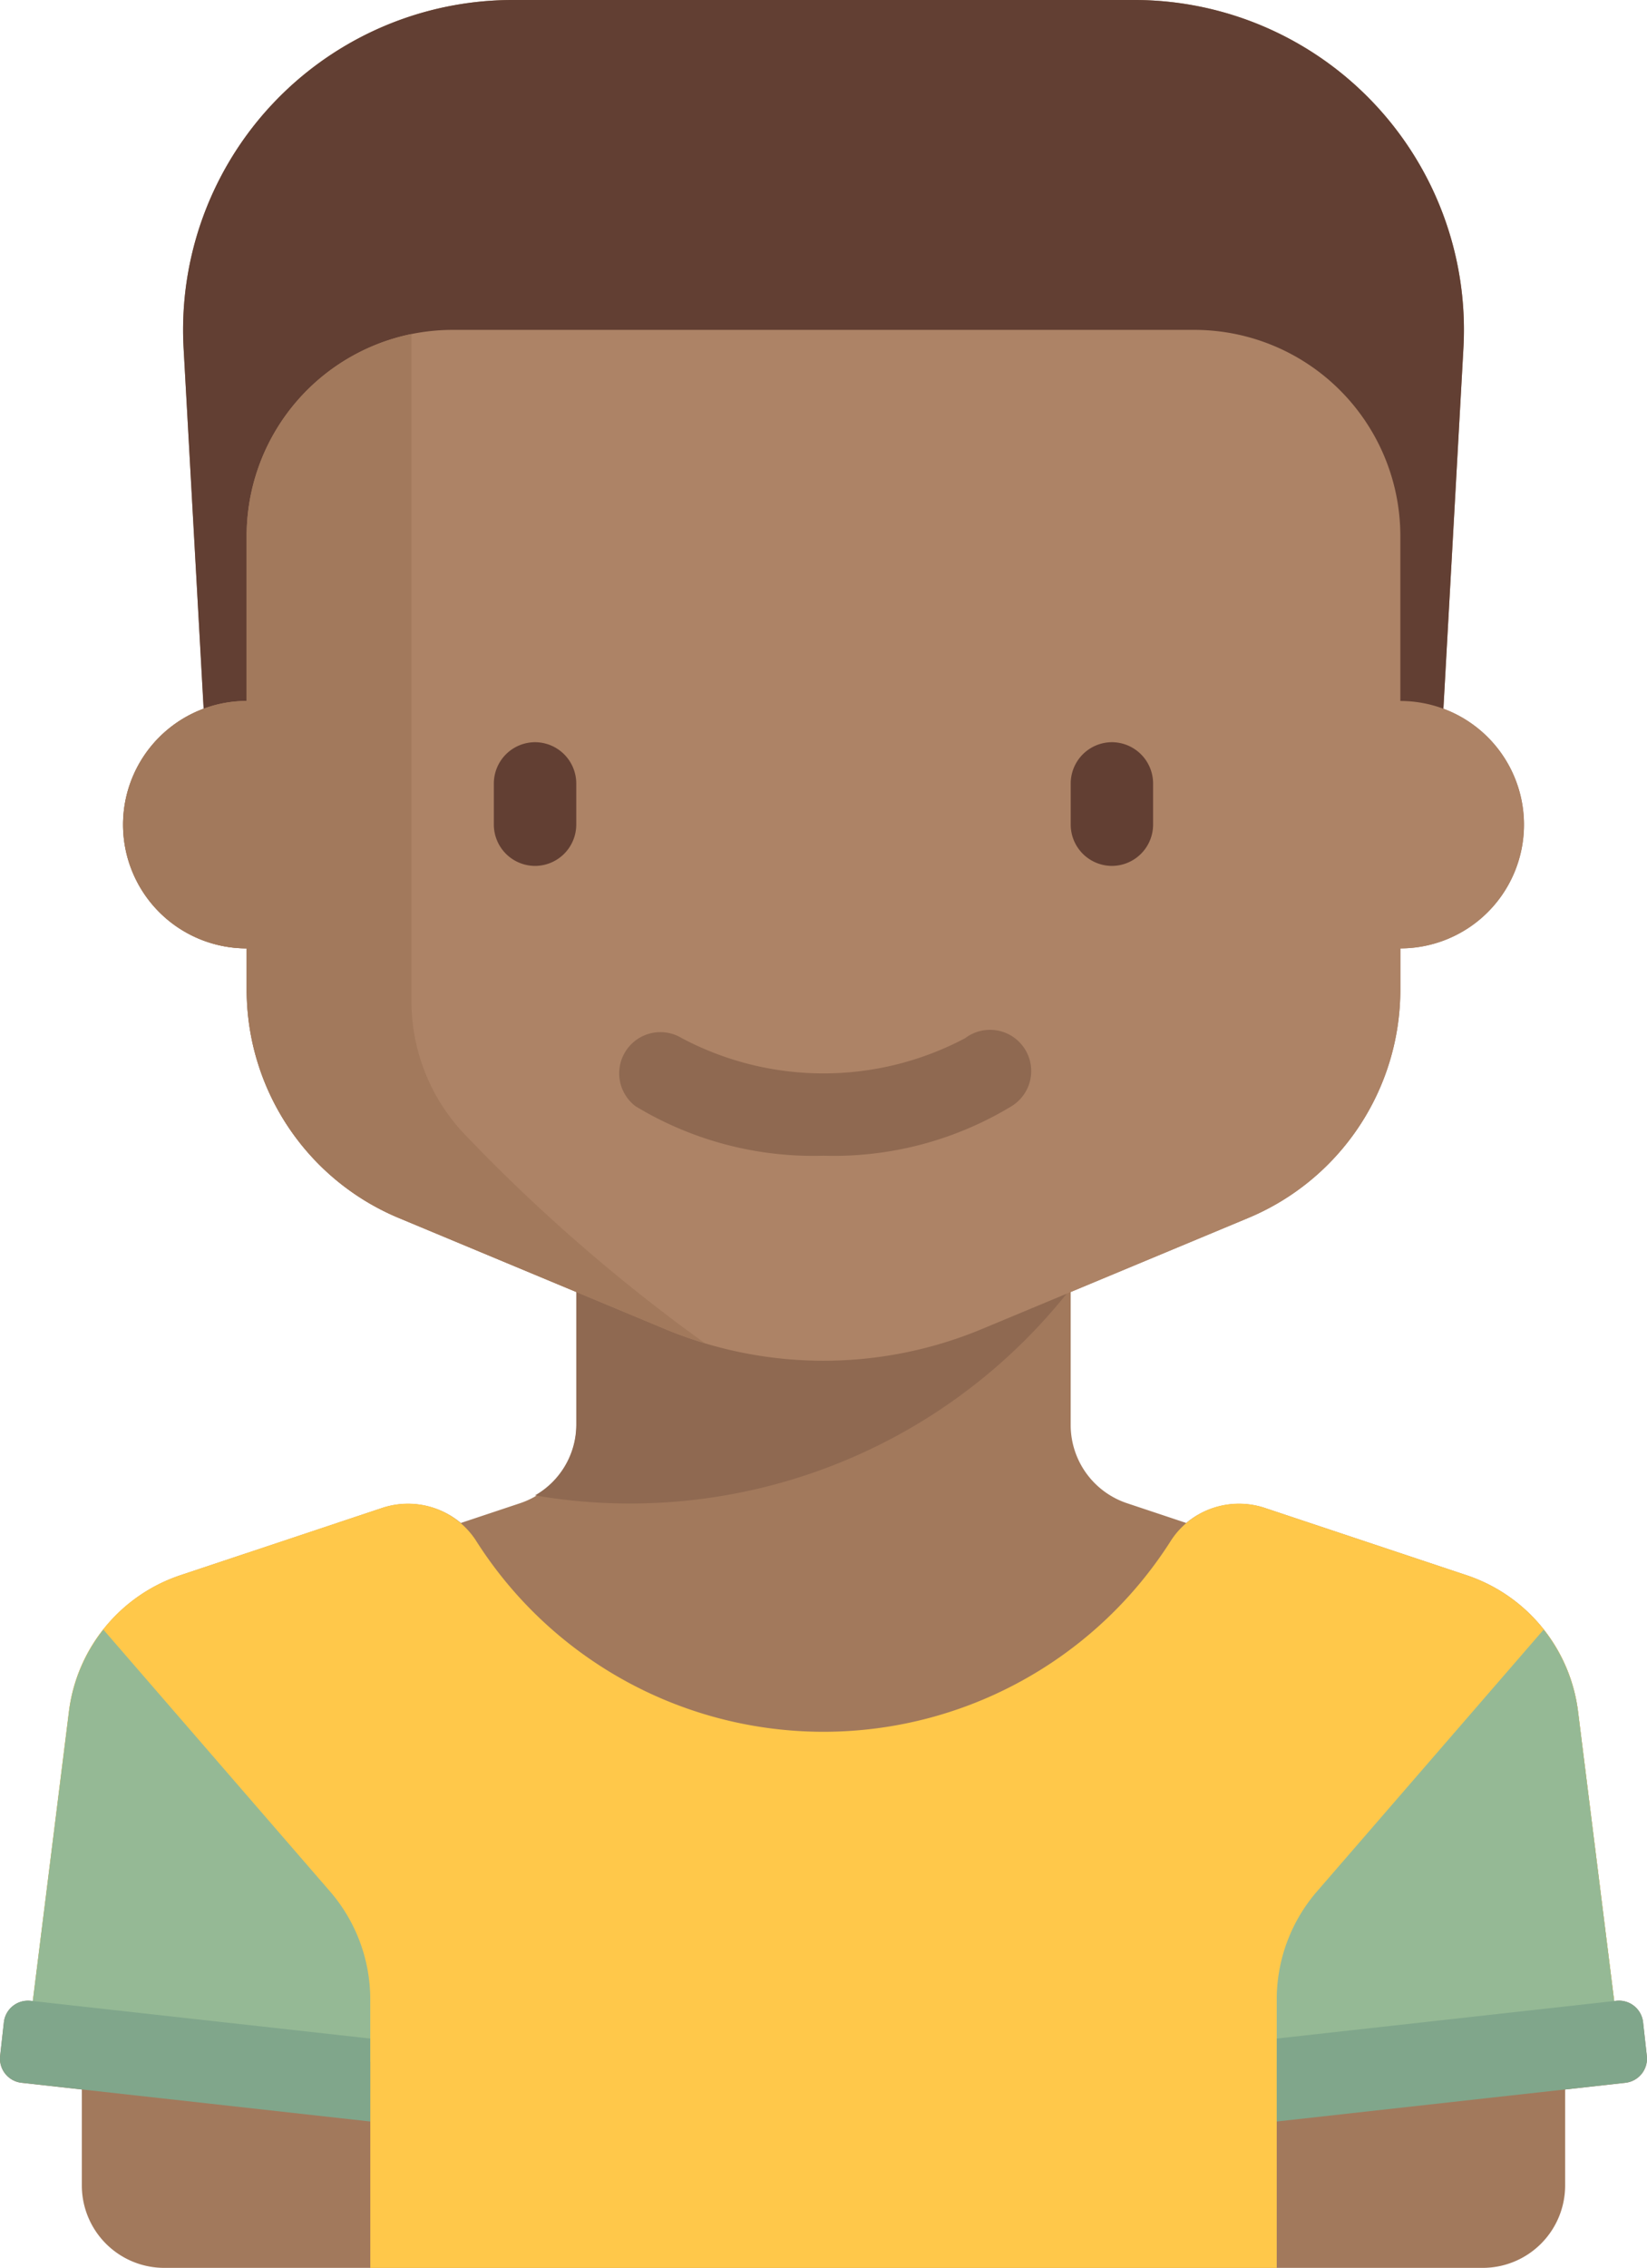
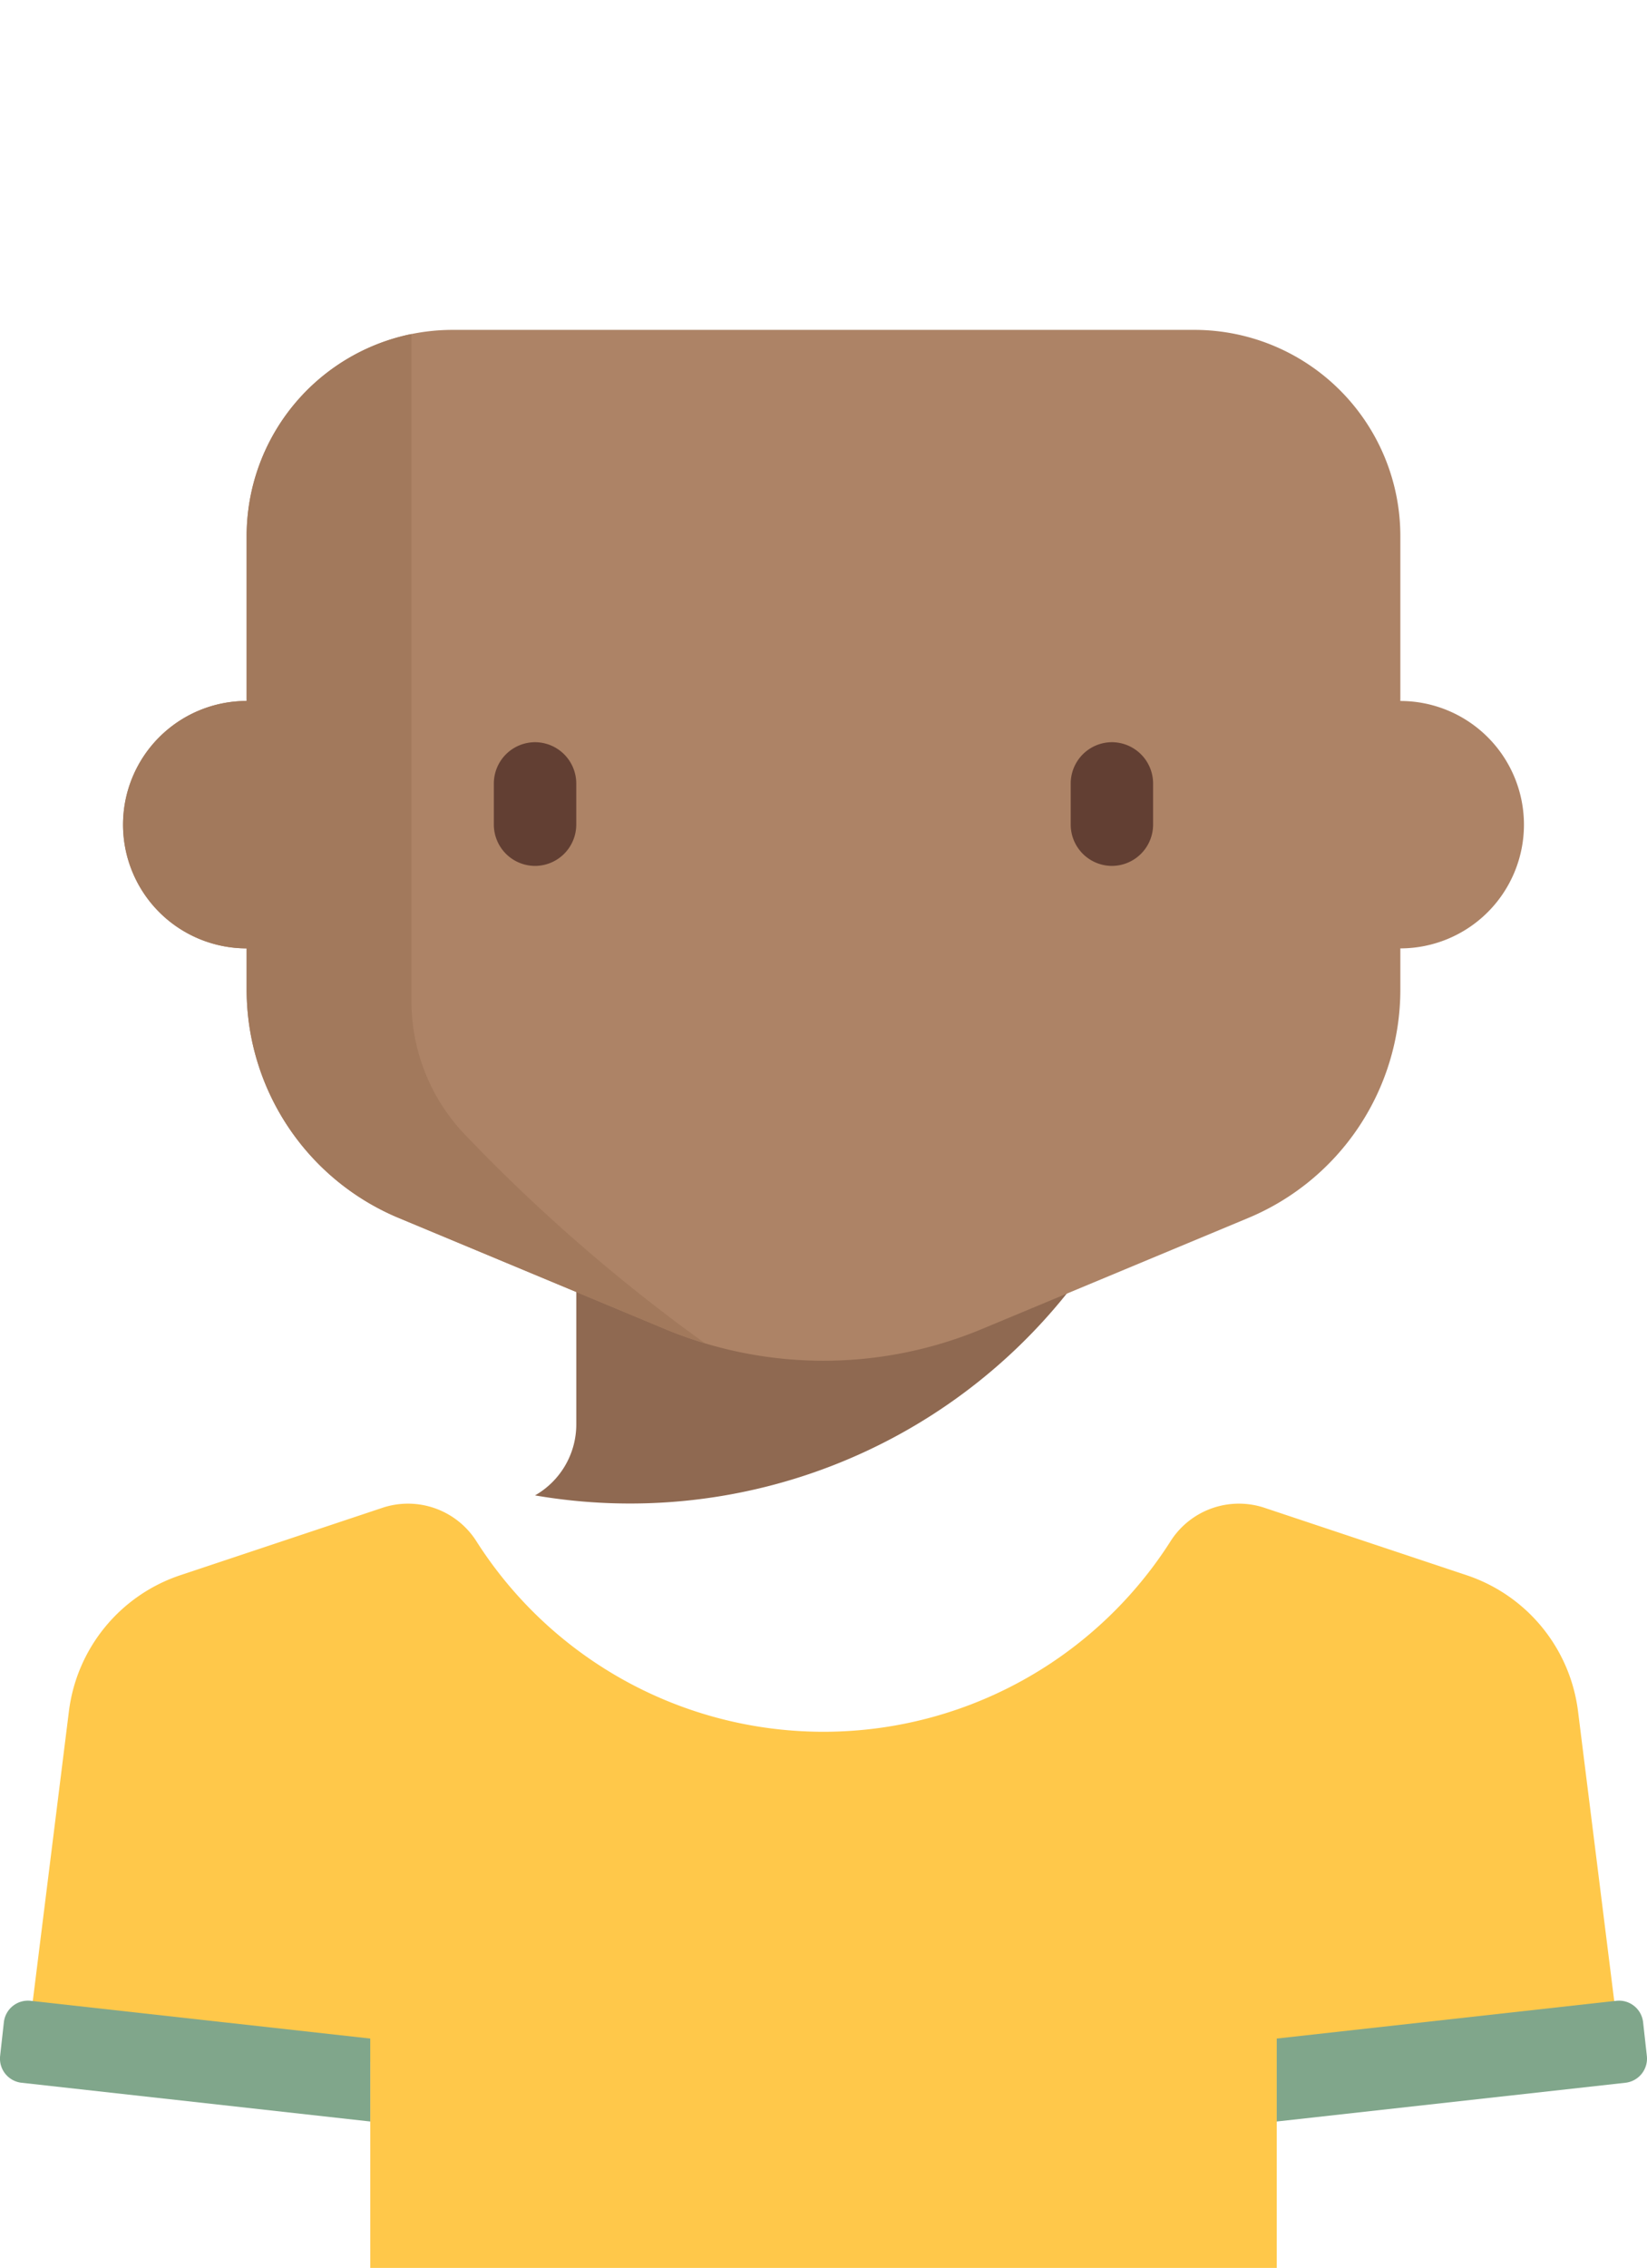
<svg xmlns="http://www.w3.org/2000/svg" id="boy" width="53.298" height="73.334" viewBox="0 0 53.298 73.334">
-   <path id="Path_62" data-name="Path 62" d="M113.4,66.481l-.121-1.089a.785.785,0,0,0-.867-.694l-.068.008-1.171-9.369a5.334,5.334,0,0,0-3.606-4.4l-6.508-2.169a2.666,2.666,0,0,0-2.563.479l-1.917-.639a2.667,2.667,0,0,1-1.823-2.53v-4.3l5.744-2.393A8,8,0,0,0,105.424,32V30.667a4,4,0,0,0,1.394-7.75l.648-11.658A10.667,10.667,0,0,0,96.815,0H76.7a10.667,10.667,0,0,0-10.65,11.258L66.7,22.917a4,4,0,0,0,1.394,7.75V32a8,8,0,0,0,4.923,7.385l5.744,2.393v4.3a2.667,2.667,0,0,1-1.823,2.53l-1.917.639a2.667,2.667,0,0,0-2.563-.479l-6.508,2.169a5.334,5.334,0,0,0-3.606,4.4l-1.171,9.369L61.1,64.7a.785.785,0,0,0-.867.694l-.121,1.089a.785.785,0,0,0,.694.867l1.95.217v3.1a2.667,2.667,0,0,0,2.667,2.667H108.09a2.667,2.667,0,0,0,2.667-2.667v-3.1l1.95-.217A.785.785,0,0,0,113.4,66.481Z" transform="translate(-60.108)" fill="#a2795c" />
  <g id="Group_598" data-name="Group 598" transform="translate(5.924)">
-     <path id="Path_63" data-name="Path 63" d="M95.669,11.258,96.377,24h40l.708-12.742A10.666,10.666,0,0,0,126.435,0H106.32A10.667,10.667,0,0,0,95.669,11.258Z" transform="translate(-95.652 0)" fill="#623f33" />
-   </g>
+     </g>
  <g id="Group_599" data-name="Group 599" transform="translate(0.964 48.629)">
    <path id="Path_64" data-name="Path 64" d="M106.242,316.474v-6.667h11.167l-1.417-11.332a5.334,5.334,0,0,0-3.606-4.4l-6.508-2.169a2.623,2.623,0,0,0-3.049,1.034,13.318,13.318,0,0,1-22.51,0,2.624,2.624,0,0,0-3.049-1.034l-6.508,2.169a5.334,5.334,0,0,0-3.606,4.4L65.89,308.621l11.019,1.186v6.667h29.334Z" transform="translate(-65.89 -291.768)" fill="#ffc84a" />
  </g>
  <g id="Group_600" data-name="Group 600" transform="translate(17.313 41.667)">
    <path id="Path_65" data-name="Path 65" d="M181.319,250h-16v4.411a2.643,2.643,0,0,1-1.336,2.277A18.106,18.106,0,0,0,181.319,250Z" transform="translate(-163.983 -250)" fill="#8f6951" />
  </g>
  <path id="Path_66" data-name="Path 66" d="M125.334,76V70.667A6.667,6.667,0,0,0,118.667,64h-24A6.667,6.667,0,0,0,88,70.667V76a4,4,0,1,0,0,8v1.333a8,8,0,0,0,4.923,7.385l8.615,3.59a13.334,13.334,0,0,0,5.129,1.026h0a13.334,13.334,0,0,0,5.128-1.026l8.616-3.59a8,8,0,0,0,4.923-7.385V84a4,4,0,1,0,0-8Z" transform="translate(-80.018 -53.333)" fill="#ad8366" />
  <g id="Group_601" data-name="Group 601" transform="translate(15.982 24)">
    <path id="Path_67" data-name="Path 67" d="M157.334,148h0A1.337,1.337,0,0,1,156,146.667v-1.333A1.337,1.337,0,0,1,157.334,144h0a1.337,1.337,0,0,1,1.333,1.333v1.333A1.337,1.337,0,0,1,157.334,148Z" transform="translate(-156.001 -144)" fill="#623f33" />
  </g>
  <g id="Group_602" data-name="Group 602" transform="translate(34.649 24)">
    <path id="Path_68" data-name="Path 68" d="M269.333,148h0A1.337,1.337,0,0,1,268,146.667v-1.333A1.337,1.337,0,0,1,269.333,144h0a1.337,1.337,0,0,1,1.333,1.333v1.333A1.337,1.337,0,0,1,269.333,148Z" transform="translate(-268 -144)" fill="#623f33" />
  </g>
  <g id="Group_604" data-name="Group 604" transform="translate(19.982 33.334)">
    <g id="Group_603" data-name="Group 603">
-       <path id="Path_69" data-name="Path 69" d="M186.667,204.035a11.106,11.106,0,0,1-6.083-1.6,1.333,1.333,0,0,1,1.5-2.2,9.794,9.794,0,0,0,9.167,0,1.333,1.333,0,1,1,1.5,2.2A11.105,11.105,0,0,1,186.667,204.035Z" transform="translate(-180 -199.998)" fill="#8f6951" />
-     </g>
+       </g>
  </g>
  <g id="Group_605" data-name="Group 605" transform="translate(0.839 52.695)">
-     <path id="Path_70" data-name="Path 70" d="M76.287,331.147v-3.018a5.334,5.334,0,0,0-1.3-3.492l-7.337-8.469a5.322,5.322,0,0,0-1.112,2.641L65.144,329.95Z" transform="translate(-65.144 -316.168)" fill="#95b995" />
-   </g>
+     </g>
  <g id="Group_606" data-name="Group 606" transform="translate(0 64.693)">
    <path id="Path_71" data-name="Path 71" d="M72.09,389.378,61.1,388.157a.785.785,0,0,0-.867.694l-.121,1.089a.785.785,0,0,0,.694.867L72.09,392.06Z" transform="translate(-60.108 -388.152)" fill="#80a68b" />
  </g>
  <g id="Group_607" data-name="Group 607" transform="translate(41.316 52.695)">
-     <path id="Path_72" data-name="Path 72" d="M308,331.147v-3.018a5.334,5.334,0,0,1,1.3-3.492l7.337-8.469a5.322,5.322,0,0,1,1.112,2.641l1.393,11.141Z" transform="translate(-308 -316.168)" fill="#95b995" />
-   </g>
+     </g>
  <g id="Group_608" data-name="Group 608" transform="translate(41.316 64.693)">
    <path id="Path_73" data-name="Path 73" d="M308,389.378l10.989-1.221a.785.785,0,0,1,.867.694l.121,1.089a.785.785,0,0,1-.694.867L308,392.06Z" transform="translate(-308 -388.152)" fill="#80a68b" />
  </g>
  <path id="Path_74" data-name="Path 74" d="M95,90.626a6.251,6.251,0,0,1-1.666-4.271V64.806A6.668,6.668,0,0,0,88,71.338v5.333a4,4,0,0,0,0,8v1.333a8,8,0,0,0,4.923,7.385l8.615,3.59a13.35,13.35,0,0,0,1.288.458A55.64,55.64,0,0,1,95,90.626Z" transform="translate(-80.019 -54.005)" fill="#a2795c" />
</svg>